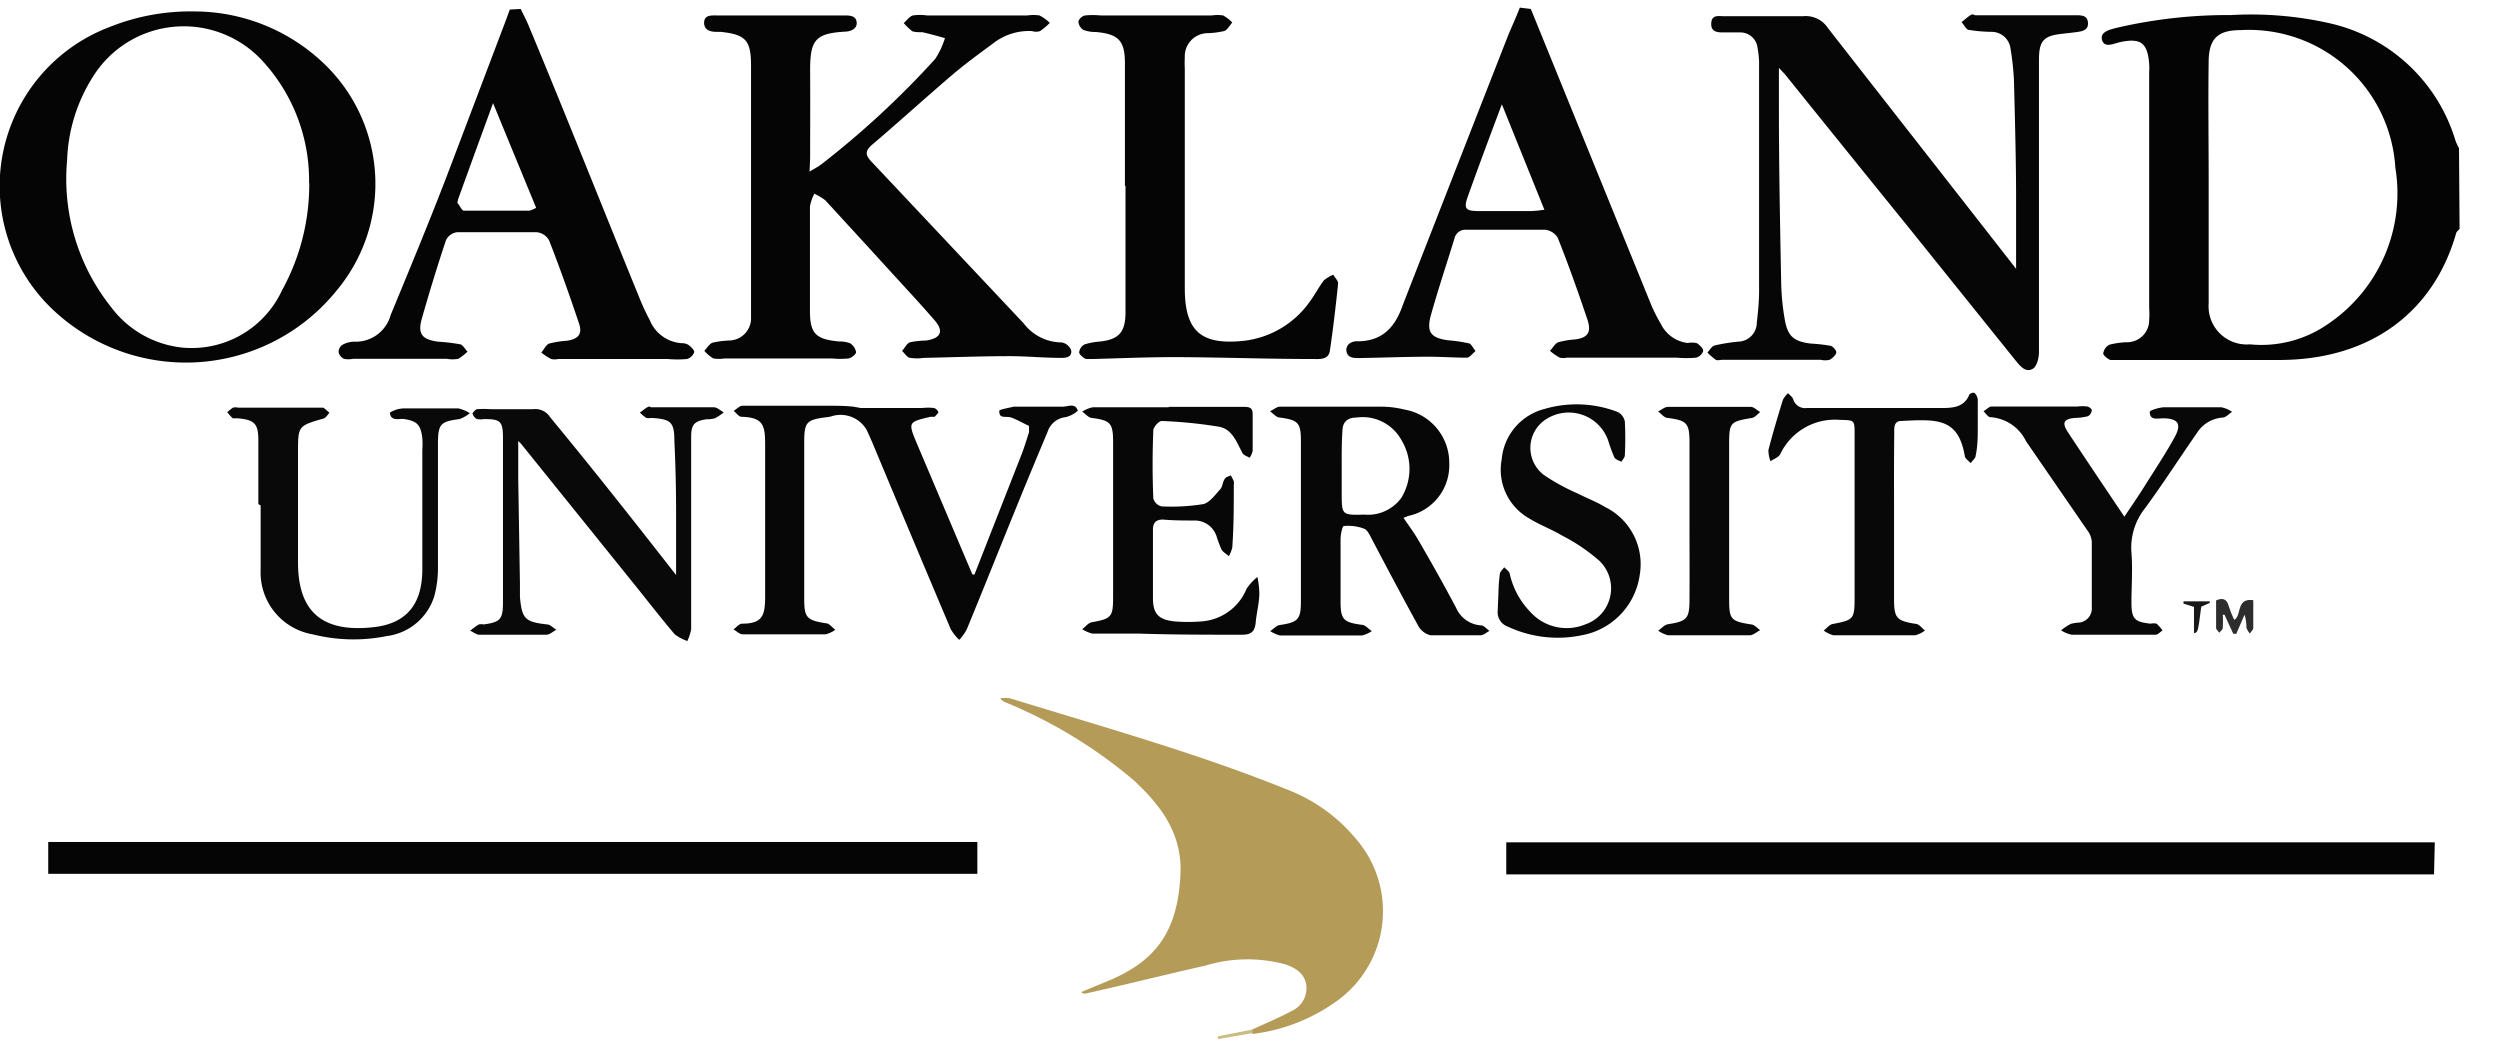
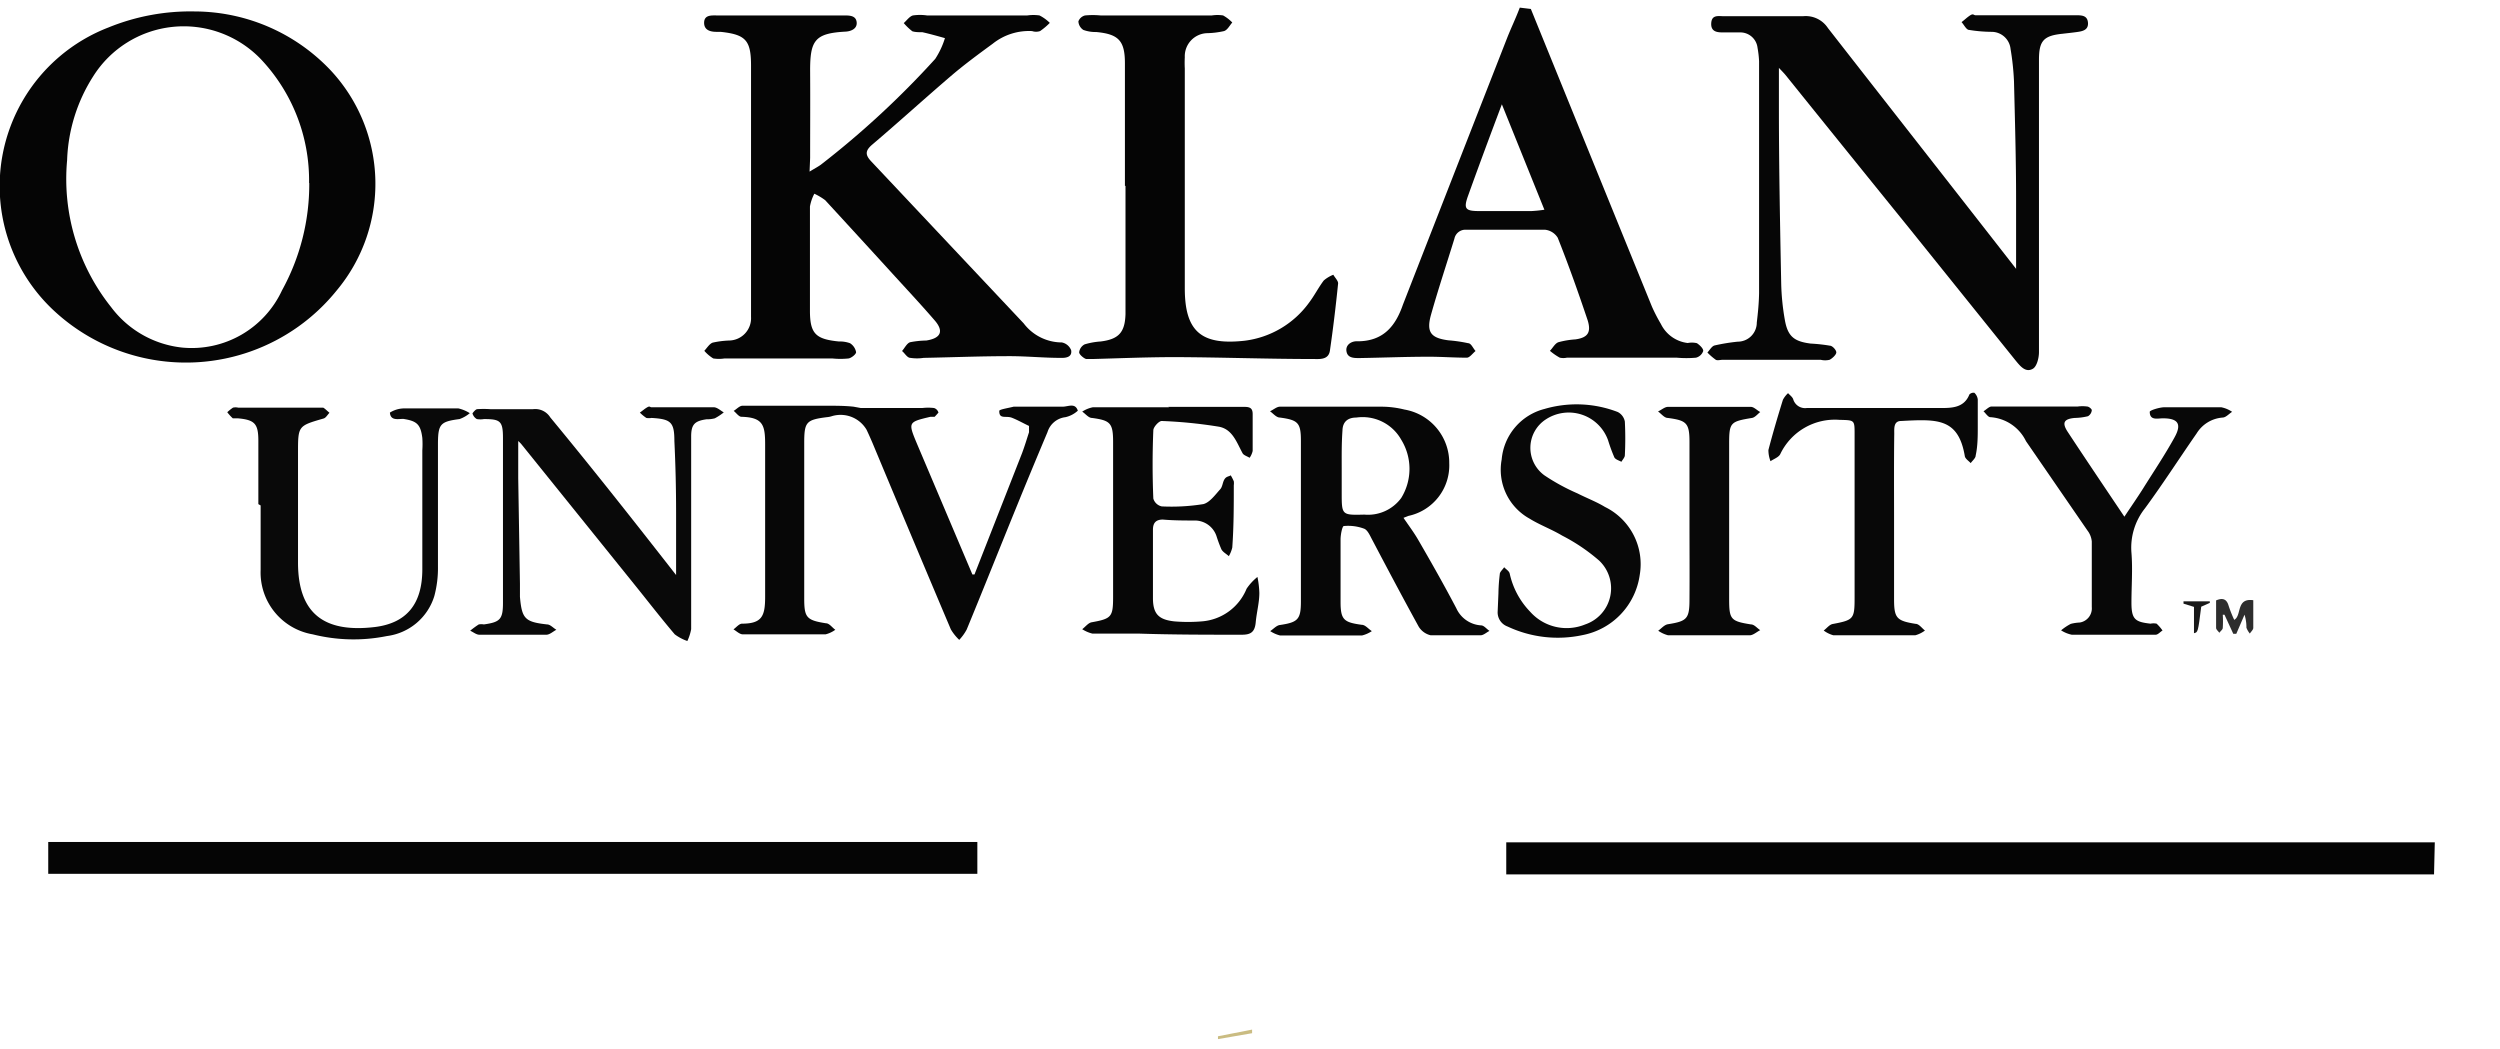
<svg xmlns="http://www.w3.org/2000/svg" width="131.12" height="55" viewBox="0 0 131.12 55">
  <defs>
    <style> .a { fill: #040404; } .b { fill: #060606; } .c { fill: #050505; } .d { fill: #b59b58; } .e { fill: #070707; } .f { fill: #090909; } .g { fill: #080808; } .h { fill: #2d2d2d; } .i { fill: #181818; } .j { fill: #cabc82; } </style>
  </defs>
  <g>
-     <path class="a" d="M129,12c-.06.08-.16.15-.18.23-1.13,4-4.37,6.7-9.44,6.65-2.78,0-5.57,0-8.36,0-.11,0-.24,0-.32,0s-.39-.23-.39-.34a.62.62,0,0,1,.32-.46,4.24,4.24,0,0,1,.89-.13,1.16,1.16,0,0,0,1.2-1.19,3.82,3.82,0,0,0,0-.59V3.77a3.09,3.09,0,0,0,0-.43c-.09-1.1-.45-1.36-1.53-1.13-.32.07-.81.33-.94-.11s.43-.55.76-.64a25.76,25.76,0,0,1,6-.67,18.7,18.7,0,0,1,5.22.44,8.94,8.94,0,0,1,6.55,6.13,2.5,2.5,0,0,0,.19.41ZM115.84,9.49h0c0,2.14,0,4.29,0,6.43A2,2,0,0,0,118,18.06a6.1,6.1,0,0,0,4-1,8.27,8.27,0,0,0,3.63-8.27,7.69,7.69,0,0,0-8.12-7.21c-1.18,0-1.65.44-1.67,1.61C115.81,5.27,115.84,7.38,115.84,9.49Z" />
    <path class="b" d="M80.29.47q3.17,7.8,6.35,15.61a8.72,8.72,0,0,0,.47.91,1.8,1.8,0,0,0,1.41,1A1.11,1.11,0,0,1,89,18c.15.1.34.28.33.41a.54.54,0,0,1-.38.35,5.66,5.66,0,0,1-1,0H82.18a.91.91,0,0,1-.37,0,3,3,0,0,1-.52-.36c.15-.15.26-.38.44-.45a4.45,4.45,0,0,1,.9-.15c.63-.09.84-.35.64-1-.49-1.46-1-2.9-1.57-4.33a.89.89,0,0,0-.66-.42c-1.38,0-2.75,0-4.13,0a.59.59,0,0,0-.63.47c-.41,1.33-.85,2.65-1.23,4-.25.91,0,1.21.92,1.33A7.48,7.48,0,0,1,77,18c.16,0,.26.27.39.41-.15.12-.3.34-.45.35-.66,0-1.33-.05-2-.05-1.21,0-2.43.05-3.65.07-.28,0-.61,0-.67-.35s.27-.55.58-.53c1.37,0,2-.82,2.38-1.92q2.73-7,5.47-14c.21-.53.44-1,.66-1.58Zm-1.52,5C78.14,7.14,77.56,8.7,77,10.26c-.25.69-.15.81.58.81h2.74A6.6,6.6,0,0,0,81,11Z" />
-     <path class="c" d="M27.31.47c.14.29.29.57.41.86,2,4.8,3.9,9.6,5.86,14.4a11.33,11.33,0,0,0,.5,1.06A1.94,1.94,0,0,0,35.76,18a.65.65,0,0,1,.35.09c.13.1.32.28.3.38a.57.57,0,0,1-.38.36,5.66,5.66,0,0,1-1,0H29.28a.91.91,0,0,1-.37,0,2.9,2.9,0,0,1-.52-.34c.14-.16.24-.4.41-.47a5,5,0,0,1,.95-.15c.6-.1.81-.36.61-.93-.49-1.46-1-2.9-1.56-4.33a.83.83,0,0,0-.65-.43c-1.39,0-2.79,0-4.18,0a.75.75,0,0,0-.58.42c-.45,1.35-.87,2.72-1.26,4.09-.24.82,0,1.12.85,1.23a10.19,10.19,0,0,1,1.11.13c.17,0,.29.25.43.39a2.4,2.4,0,0,1-.49.38,1.65,1.65,0,0,1-.59,0H18.51a1.21,1.21,0,0,1-.47,0,.52.52,0,0,1-.28-.34.45.45,0,0,1,.19-.39,1.33,1.33,0,0,1,.61-.17,1.9,1.9,0,0,0,1.93-1.4c1-2.42,2-4.83,2.93-7.25,1-2.63,2-5.27,3-7.91.11-.28.21-.57.32-.86ZM25.86,5.41c-.65,1.78-1.25,3.42-1.84,5.06,0,.07-.06.16,0,.21s.2.37.31.37c1.14,0,2.29,0,3.43,0a1.54,1.54,0,0,0,.36-.15Z" />
    <path class="c" d="M42.46,9c.3-.18.45-.26.59-.36a46.76,46.76,0,0,0,6-5.55A4.29,4.29,0,0,0,49.56,2c-.39-.11-.78-.22-1.18-.31-.17,0-.38,0-.53-.05a3,3,0,0,1-.45-.43c.16-.14.3-.35.48-.4a2.6,2.6,0,0,1,.74,0h5.26a2.27,2.27,0,0,1,.64,0,2.17,2.17,0,0,1,.54.39,3.42,3.42,0,0,1-.51.43.66.66,0,0,1-.42,0,3.05,3.05,0,0,0-2.06.66c-.75.55-1.5,1.1-2.2,1.7-1.39,1.19-2.74,2.42-4.13,3.6-.36.31-.37.53-.05.87l8,8.5a2.52,2.52,0,0,0,2,1,.66.66,0,0,1,.49.41c.06.36-.27.41-.55.4-.89,0-1.78-.09-2.68-.09-1.5,0-3,.06-4.51.09a2.28,2.28,0,0,1-.69,0c-.17,0-.29-.24-.44-.36.14-.16.25-.4.42-.46a4.71,4.71,0,0,1,.85-.09c.77-.12.94-.49.43-1.07-.76-.88-1.56-1.73-2.34-2.59Q45,12.37,43.28,10.5a3.18,3.18,0,0,0-.57-.34,2.32,2.32,0,0,0-.23.67c0,1.83,0,3.65,0,5.47,0,1.21.31,1.49,1.52,1.61a1.57,1.57,0,0,1,.58.09.7.7,0,0,1,.32.47c0,.11-.24.3-.39.33a4.11,4.11,0,0,1-.86,0H38a1.93,1.93,0,0,1-.59,0,2,2,0,0,1-.47-.4c.14-.15.27-.37.44-.43a4.82,4.82,0,0,1,.85-.11,1.17,1.17,0,0,0,1.16-1.24c0-.16,0-.32,0-.48V3.44c0-1.33-.28-1.63-1.6-1.77l-.21,0c-.31,0-.66-.08-.65-.49s.4-.37.68-.37c2.22,0,4.44,0,6.65,0,.29,0,.63,0,.67.35s-.3.49-.61.5c-1.6.09-1.84.47-1.83,2.11s0,3,0,4.51Z" />
-     <path class="d" d="M65.67,54c.71-.33,1.44-.63,2.12-1a1.3,1.3,0,0,0,.72-1.34c-.1-.64-.59-.91-1.13-1.09a7.61,7.61,0,0,0-4.18.08c-2.1.47-4.18,1-6.27,1.46a.23.23,0,0,1-.22-.08l1.21-.5c2.5-1,3.92-2.46,4-5.93,0-2-1.09-3.4-2.44-4.66a25.21,25.21,0,0,0-6.71-4.09.6.6,0,0,1-.31-.23,2.65,2.65,0,0,1,.5,0c5,1.54,10,2.93,14.82,4.9A8.74,8.74,0,0,1,71.12,44a5.79,5.79,0,0,1-.91,8.43,9.47,9.47,0,0,1-4.53,1.8Z" />
    <path class="b" d="M105.74,14.1c0-1.32,0-2.49,0-3.66,0-2.06-.06-4.12-.11-6.17a13.8,13.8,0,0,0-.18-1.7,1,1,0,0,0-1-.9,7.59,7.59,0,0,1-1.17-.1c-.15,0-.27-.27-.4-.41.16-.12.3-.26.46-.36s.18,0,.27,0h5.25c.31,0,.62,0,.65.39s-.29.45-.58.49-.5.06-.75.09c-1,.1-1.24.37-1.24,1.37s0,2.22,0,3.33q0,6,0,12c0,.3-.11.75-.32.87-.39.23-.68-.16-.92-.45l-5.58-6.94q-3.24-4-6.46-8c-.09-.11-.18-.2-.36-.39,0,.76,0,1.42,0,2.07,0,3.07.06,6.14.12,9.22a12.49,12.49,0,0,0,.19,1.92c.15.87.48,1.14,1.36,1.25a8.66,8.66,0,0,1,1,.11c.14,0,.35.24.34.36s-.2.3-.35.38a1,1,0,0,1-.47,0H90.36c-.13,0-.28.05-.37,0a3.16,3.16,0,0,1-.44-.38c.12-.13.23-.33.37-.37a10,10,0,0,1,1.22-.2,1,1,0,0,0,1-1c.06-.51.11-1,.12-1.54q0-6.09,0-12.18a5.4,5.4,0,0,0-.08-.69.91.91,0,0,0-.93-.81c-.28,0-.57,0-.85,0s-.67,0-.65-.47.37-.38.66-.38l1,0c1,0,2.11,0,3.16,0a1.39,1.39,0,0,1,1.3.62C99.1,5.61,102.38,9.79,105.74,14.1Z" />
    <path class="c" d="M10.21.6a9.85,9.85,0,0,1,7.17,3.13,8.72,8.72,0,0,1,.29,11.49,10.16,10.16,0,0,1-14.92,1A8.92,8.92,0,0,1,5.69,1.44,11.39,11.39,0,0,1,10.21.6Zm6,9a9.25,9.25,0,0,0-2.56-6.53A5.61,5.61,0,0,0,4.89,4a8.7,8.7,0,0,0-1.37,4.4,10.78,10.78,0,0,0,2.31,7.71,5.36,5.36,0,0,0,3.73,2.12,5.22,5.22,0,0,0,5.23-3A11.53,11.53,0,0,0,16.22,9.59Z" />
    <path class="a" d="M127.66,45.86H79V44.18h48.7Z" />
    <path class="c" d="M51.26,44.16v1.67H2.53V44.16Z" />
    <path class="c" d="M59,9.75V3.32c0-1.18-.33-1.53-1.5-1.64a1.9,1.9,0,0,1-.68-.11.57.57,0,0,1-.26-.45.5.5,0,0,1,.35-.31,4.37,4.37,0,0,1,.81,0h5.84a1.93,1.93,0,0,1,.59,0,2.06,2.06,0,0,1,.48.37c-.14.16-.25.39-.43.45a4.43,4.43,0,0,1-.9.11A1.21,1.21,0,0,0,62.14,3a5.72,5.72,0,0,0,0,.59c0,3.84,0,7.69,0,11.53,0,2.28.88,3,3.14,2.75a4.92,4.92,0,0,0,3.38-2c.28-.37.49-.79.77-1.16a1.75,1.75,0,0,1,.5-.3c.09.16.27.33.25.47-.12,1.18-.26,2.35-.43,3.52-.07.43-.44.44-.8.43-2.44,0-4.87-.09-7.3-.1-1.45,0-2.9.06-4.35.1-.11,0-.24,0-.32,0s-.37-.21-.38-.35a.54.54,0,0,1,.29-.42,3.78,3.78,0,0,1,.84-.15c.94-.12,1.27-.47,1.3-1.43V9.75Z" />
    <path class="e" d="M45.15,21.4h2.9l.32,0a2.61,2.61,0,0,1,.62,0,.35.35,0,0,1,.23.24s-.13.15-.2.22l-.22,0c-1.18.28-1.18.28-.7,1.43L51,30.13l.11,0,2.49-6.35c.14-.37.25-.74.37-1.11v-.33c-.3-.14-.59-.31-.9-.43s-.67.1-.66-.36c0-.08.49-.15.75-.22,0,0,.07,0,.1,0l.32,0h1.83l.32,0c.3,0,.66-.22.8.21a1.43,1.43,0,0,1-.65.34,1.12,1.12,0,0,0-.94.78c-.53,1.26-1.06,2.53-1.58,3.81-.89,2.18-1.76,4.37-2.66,6.55a2.56,2.56,0,0,1-.39.54,2.53,2.53,0,0,1-.44-.55q-2.07-4.89-4.11-9.78c-.1-.23-.2-.46-.31-.69a1.58,1.58,0,0,0-1.83-.71,1.09,1.09,0,0,1-.26.05c-1.08.14-1.18.25-1.18,1.36v8.15c0,1,.12,1.14,1.14,1.3.18,0,.33.23.49.34a1.47,1.47,0,0,1-.51.24c-1.45,0-2.9,0-4.34,0-.17,0-.33-.17-.49-.26.15-.11.29-.29.44-.3,1.06,0,1.22-.4,1.22-1.41,0-2.66,0-5.33,0-8,0-1-.11-1.41-1.24-1.44-.14,0-.27-.2-.41-.31.15-.09.3-.26.45-.27,1.49,0,3,0,4.45,0,.47,0,.93,0,1.39.05Z" />
    <path class="e" d="M73.61,27.16c.28.41.55.77.77,1.15.69,1.19,1.37,2.39,2,3.59a1.53,1.53,0,0,0,1.3.9c.15,0,.29.19.44.29-.16.08-.3.22-.46.23-.87,0-1.75,0-2.62,0a1,1,0,0,1-.63-.45c-.83-1.51-1.62-3-2.43-4.54-.12-.22-.24-.52-.43-.6a2.4,2.4,0,0,0-1.07-.14c-.08,0-.17.45-.17.7q0,1.63,0,3.27c0,.95.17,1.08,1.11,1.21.19,0,.35.22.53.33a1.6,1.6,0,0,1-.52.23q-2.14,0-4.29,0a1.69,1.69,0,0,1-.52-.23c.17-.11.33-.3.51-.32.94-.14,1.1-.29,1.1-1.23V23.12c0-.95-.15-1.09-1.1-1.22-.19,0-.35-.21-.52-.33.18-.08.35-.24.52-.24,1.79,0,3.58,0,5.37,0a5.05,5.05,0,0,1,1.16.15,2.83,2.83,0,0,1,2.35,2.81,2.71,2.71,0,0,1-2.15,2.77Zm-3.24-2.55h0v1.23c0,1.18,0,1.18,1.19,1.15a2.16,2.16,0,0,0,1.93-.87,2.91,2.91,0,0,0,0-3.06,2.32,2.32,0,0,0-2.35-1.16c-.45,0-.72.22-.73.68C70.36,23.26,70.37,23.93,70.37,24.61Z" />
    <path class="f" d="M35.46,30.16c0-1.19,0-2.23,0-3.28q0-1.87-.09-3.75c0-1-.19-1.15-1.2-1.21a.77.77,0,0,1-.27,0,2.2,2.2,0,0,1-.34-.28c.13-.09.25-.2.39-.28s.14,0,.21,0c1.09,0,2.18,0,3.27,0,.18,0,.36.17.53.27a2.94,2.94,0,0,1-.47.31,1.54,1.54,0,0,1-.43.05c-.63.09-.81.27-.81.91,0,2.7,0,5.4,0,8.1,0,.68,0,1.36,0,2a2.49,2.49,0,0,1-.2.62,2.43,2.43,0,0,1-.66-.35c-.74-.87-1.44-1.78-2.16-2.67l-5.89-7.31a2,2,0,0,0-.16-.16c0,.71,0,1.33,0,1.95l.09,5.53q0,.34,0,.69c.1,1.16.27,1.32,1.42,1.45.17,0,.32.18.49.28-.17.09-.34.25-.51.26-1.17,0-2.35,0-3.53,0-.16,0-.32-.14-.48-.21a4.71,4.71,0,0,1,.45-.33.77.77,0,0,1,.27,0c.84-.12,1-.26,1-1.13,0-2.88,0-5.76,0-8.64,0-.9-.14-1-1-1a1.11,1.11,0,0,1-.37,0,.5.5,0,0,1-.23-.3s.14-.2.24-.22a5.25,5.25,0,0,1,.69,0c.75,0,1.5,0,2.25,0a.93.93,0,0,1,.9.43C31.05,24.54,33.22,27.29,35.46,30.16Z" />
    <path class="e" d="M61.27,21.34c1.32,0,2.64,0,4,0,.3,0,.43.08.43.38,0,.65,0,1.29,0,1.93a1,1,0,0,1-.16.36c-.13-.08-.31-.13-.37-.24-.31-.57-.53-1.26-1.24-1.39a24.33,24.33,0,0,0-3-.3c-.15,0-.43.31-.44.48-.05,1.2-.05,2.4,0,3.59a.59.59,0,0,0,.44.41,10.56,10.56,0,0,0,2.18-.12c.33-.08.62-.48.88-.77.13-.13.13-.37.23-.53s.22-.14.33-.21a3,3,0,0,1,.16.31.76.76,0,0,1,0,.21c0,1.09,0,2.18-.08,3.27a1.69,1.69,0,0,1-.18.45c-.13-.12-.31-.21-.39-.36a7.23,7.23,0,0,1-.26-.7,1.2,1.2,0,0,0-1.1-.81c-.57,0-1.14,0-1.71-.05-.35,0-.52.16-.52.53,0,1.2,0,2.39,0,3.59,0,.83.3,1.13,1.12,1.22a8.63,8.63,0,0,0,1.44,0,2.76,2.76,0,0,0,2.35-1.71,2.77,2.77,0,0,1,.57-.62,4.81,4.81,0,0,1,.1.84c0,.51-.14,1-.19,1.54s-.29.65-.74.65c-1.8,0-3.61,0-5.42-.06-.8,0-1.61,0-2.41,0a1.74,1.74,0,0,1-.53-.23c.16-.12.31-.32.48-.36,1.06-.19,1.14-.28,1.14-1.34V23.18c0-1-.15-1.13-1.11-1.26-.18,0-.34-.22-.51-.33a1.58,1.58,0,0,1,.56-.23c1.32,0,2.64,0,4,0Z" />
    <path class="f" d="M13.55,26.44V23.12c0-.9-.19-1.1-1.08-1.18-.08,0-.2,0-.26,0a2.26,2.26,0,0,1-.29-.32,2.25,2.25,0,0,1,.3-.24.61.61,0,0,1,.27,0h4.24c.07,0,.16,0,.21,0s.23.18.34.27c-.1.1-.19.27-.31.3-1.34.39-1.34.38-1.34,1.81,0,1.91,0,3.83,0,5.74,0,2.71,1.4,3.69,4,3.39,1.7-.2,2.51-1.21,2.52-3,0-2.09,0-4.18,0-6.27a4.74,4.74,0,0,0,0-.65c-.09-.72-.29-.89-1-1-.27,0-.67.11-.7-.33a1.43,1.43,0,0,1,.75-.22c.94,0,1.89,0,2.84,0a1.92,1.92,0,0,1,.6.25,1.75,1.75,0,0,1-.54.31c-1,.13-1.12.26-1.13,1.25,0,2.17,0,4.33,0,6.49a5.65,5.65,0,0,1-.19,1.54,3,3,0,0,1-2.49,2.1,8.81,8.81,0,0,1-3.89-.09,3.29,3.29,0,0,1-2.73-3.38c0-1.12,0-2.25,0-3.38Z" />
    <path class="g" d="M111.42,27.1c.35-.53.68-1,1-1.51.55-.88,1.13-1.74,1.63-2.65.39-.7.19-1-.61-1-.27,0-.69.13-.69-.34,0-.08.49-.23.75-.24,1,0,2,0,3,0a1.55,1.55,0,0,1,.57.24c-.16.1-.32.29-.49.3a1.75,1.75,0,0,0-1.37.83c-.91,1.31-1.77,2.65-2.71,3.93a3.32,3.32,0,0,0-.71,2.33c.07.87,0,1.75,0,2.63s.21,1,1,1.09a.8.8,0,0,1,.32,0,2.17,2.17,0,0,1,.31.36c-.12.07-.24.22-.36.22-.93,0-1.86,0-2.79,0-.53,0-1.07,0-1.61,0a1.66,1.66,0,0,1-.56-.23,2.83,2.83,0,0,1,.51-.34,2.31,2.31,0,0,1,.47-.07.75.75,0,0,0,.63-.81c0-1.15,0-2.29,0-3.44a1.11,1.11,0,0,0-.23-.58l-3.22-4.68a2.24,2.24,0,0,0-1.87-1.26c-.12,0-.24-.2-.36-.31.14-.08.27-.23.41-.25.34,0,.68,0,1,0l3.54,0a1.92,1.92,0,0,1,.48,0c.1,0,.26.14.25.2a.41.41,0,0,1-.2.31,3.18,3.18,0,0,1-.69.09c-.56.05-.69.24-.38.72C109.42,24.13,110.4,25.58,111.42,27.1Z" />
    <path class="g" d="M99.34,27.18c0,1.41,0,2.83,0,4.24,0,1,.13,1.14,1.13,1.3.18,0,.33.23.49.35a1.51,1.51,0,0,1-.51.25q-2.15,0-4.29,0a1.51,1.51,0,0,1-.51-.25c.16-.12.29-.3.46-.34,1.11-.21,1.16-.26,1.16-1.38V22.77c0-.75,0-.73-.8-.75a3.17,3.17,0,0,0-3.1,1.8c-.09.17-.34.25-.51.37a1.61,1.61,0,0,1-.11-.59c.23-.88.49-1.76.76-2.63a1.27,1.27,0,0,1,.27-.35c.09.1.23.2.27.32a.65.65,0,0,0,.71.46c2.34,0,4.68,0,7,0,.59,0,1.25,0,1.53-.71a.3.3,0,0,1,.26-.09.57.57,0,0,1,.18.35c0,.48,0,1,0,1.45s0,1-.11,1.49c0,.14-.17.27-.26.4-.11-.12-.29-.23-.31-.37-.34-2-1.45-1.94-3.34-1.84-.4,0-.36.39-.36.67C99.33,24.21,99.34,25.7,99.34,27.18Z" />
    <path class="g" d="M78.59,31.12a9.4,9.4,0,0,1,.07-1c0-.13.15-.24.23-.37.1.11.26.2.29.33a4.15,4.15,0,0,0,1.07,2,2.56,2.56,0,0,0,2.89.67,2,2,0,0,0,.73-3.35,9.71,9.71,0,0,0-1.94-1.31c-.55-.33-1.16-.55-1.71-.89a2.93,2.93,0,0,1-1.46-3.1A3,3,0,0,1,81,21.45a6,6,0,0,1,3.85.16.71.71,0,0,1,.37.5,17.42,17.42,0,0,1,0,1.77c0,.11-.12.23-.18.34-.13-.07-.31-.12-.37-.23a8.74,8.74,0,0,1-.33-.9A2.19,2.19,0,0,0,81.07,22,1.78,1.78,0,0,0,81,24.93a10.82,10.82,0,0,0,1.74.95c.47.24,1,.44,1.44.71A3.34,3.34,0,0,1,86,30.16,3.74,3.74,0,0,1,83,33.31a6.19,6.19,0,0,1-3.93-.45.79.79,0,0,1-.52-.8Z" />
    <path class="g" d="M88.61,27.3c0-1.37,0-2.75,0-4.13,0-1-.17-1.12-1.14-1.25-.18,0-.34-.22-.51-.34.18-.08.35-.24.52-.24q2.17,0,4.35,0c.16,0,.32.18.49.27-.14.11-.27.28-.43.31-1.15.19-1.2.24-1.2,1.39,0,2.7,0,5.4,0,8.1,0,1.08.08,1.17,1.15,1.34.17,0,.32.2.48.3-.18.09-.36.26-.54.27q-2.15,0-4.29,0a1.63,1.63,0,0,1-.52-.24c.17-.12.32-.31.51-.34,1-.16,1.13-.28,1.13-1.31C88.62,30.06,88.61,28.68,88.61,27.3Z" />
    <path class="h" d="M118.18,31.48c0,.52,0,1,0,1.45,0,.1-.12.2-.18.3a1.09,1.09,0,0,1-.18-.31,2.15,2.15,0,0,0-.1-.68l-.43,1-.16,0-.46-1h-.09a5.3,5.3,0,0,1,0,.69c0,.09-.12.17-.18.26-.06-.09-.17-.17-.17-.26,0-.48,0-1,0-1.44.35-.15.56-.07.66.29a6.52,6.52,0,0,0,.29.73C117.59,32.29,117.26,31.35,118.18,31.48Z" />
    <path class="i" d="M115.45,31.82c-.17,1.34-.17,1.34-.38,1.39V31.83l-.55-.17v-.12h1.38l0,.08Z" />
    <path class="j" d="M65.67,54v.19l-1.79.31,0-.15Z" />
    <path class="g" d="M45.15,21.4l-.44,0Z" />
    <path class="g" d="M53.92,22.36v0Z" />
    <path class="g" d="M55.68,21.38l-.32,0Z" />
    <path class="g" d="M48.37,21.39l-.32,0Z" />
    <path class="g" d="M53.53,21.41l-.32,0Z" />
-     <path class="g" d="M48.8,21.85l.22,0Z" />
    <path class="g" d="M51.06,30.15l-.11,0Z" />
  </g>
</svg>